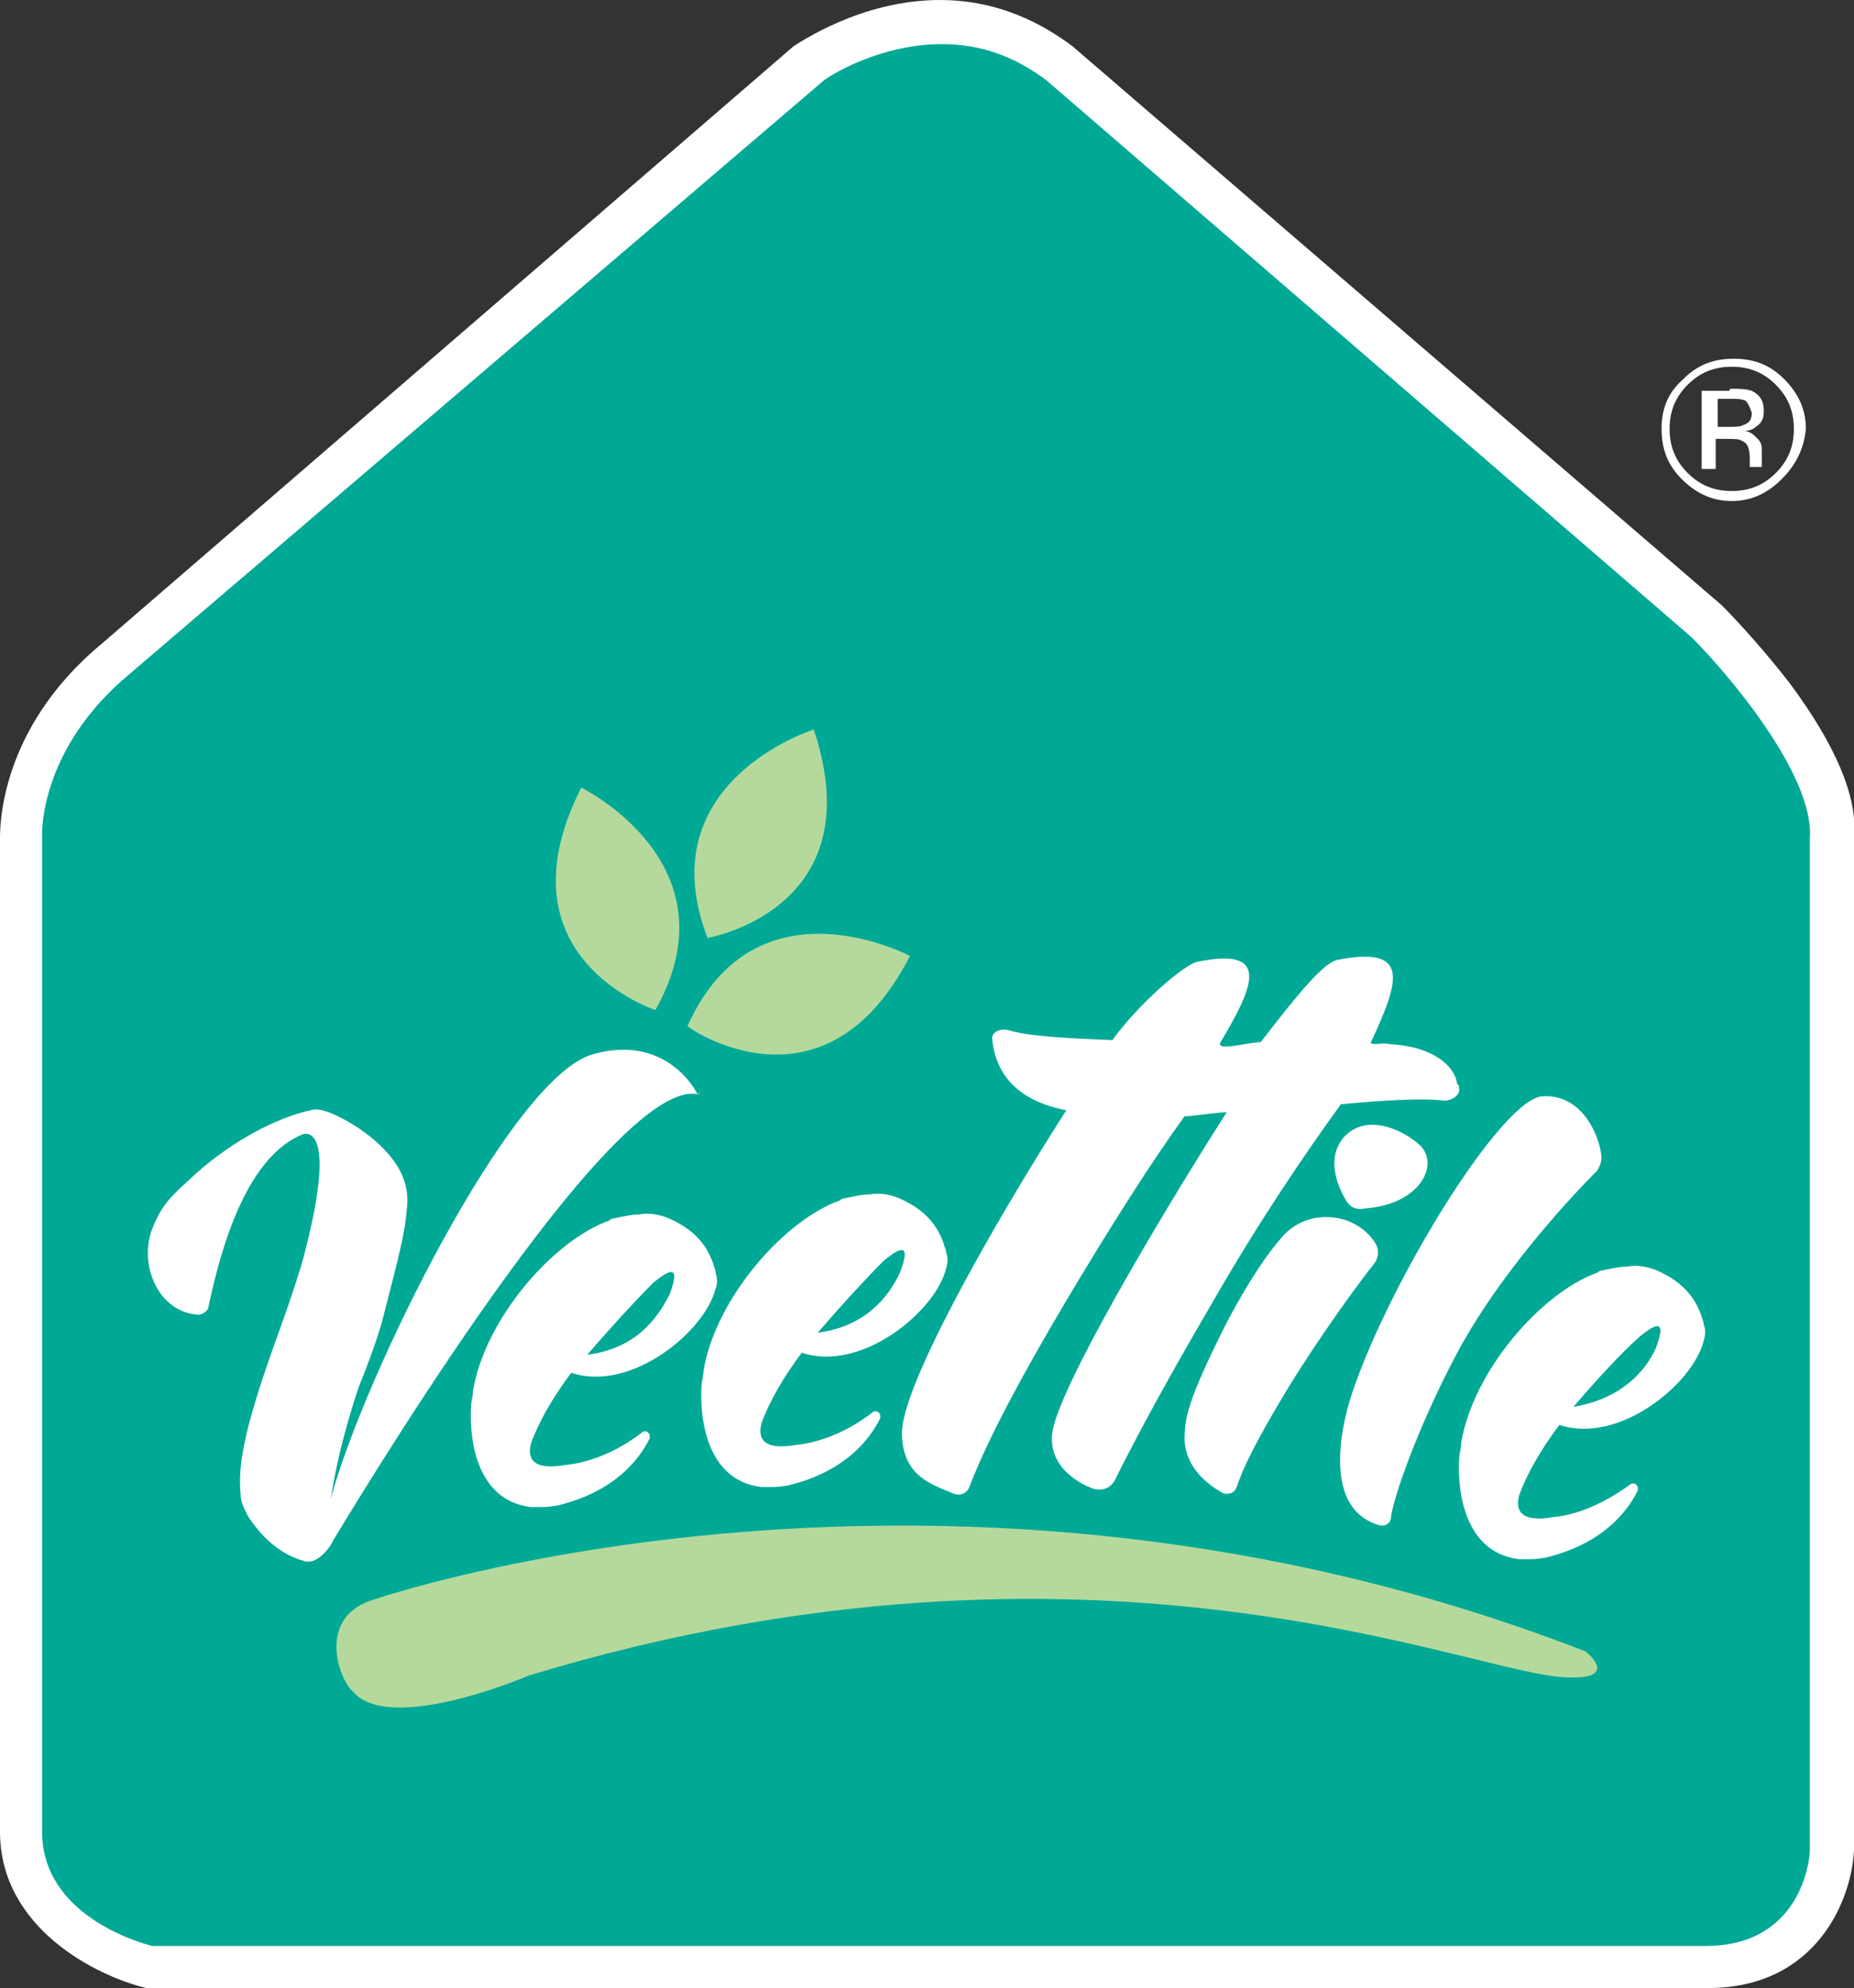
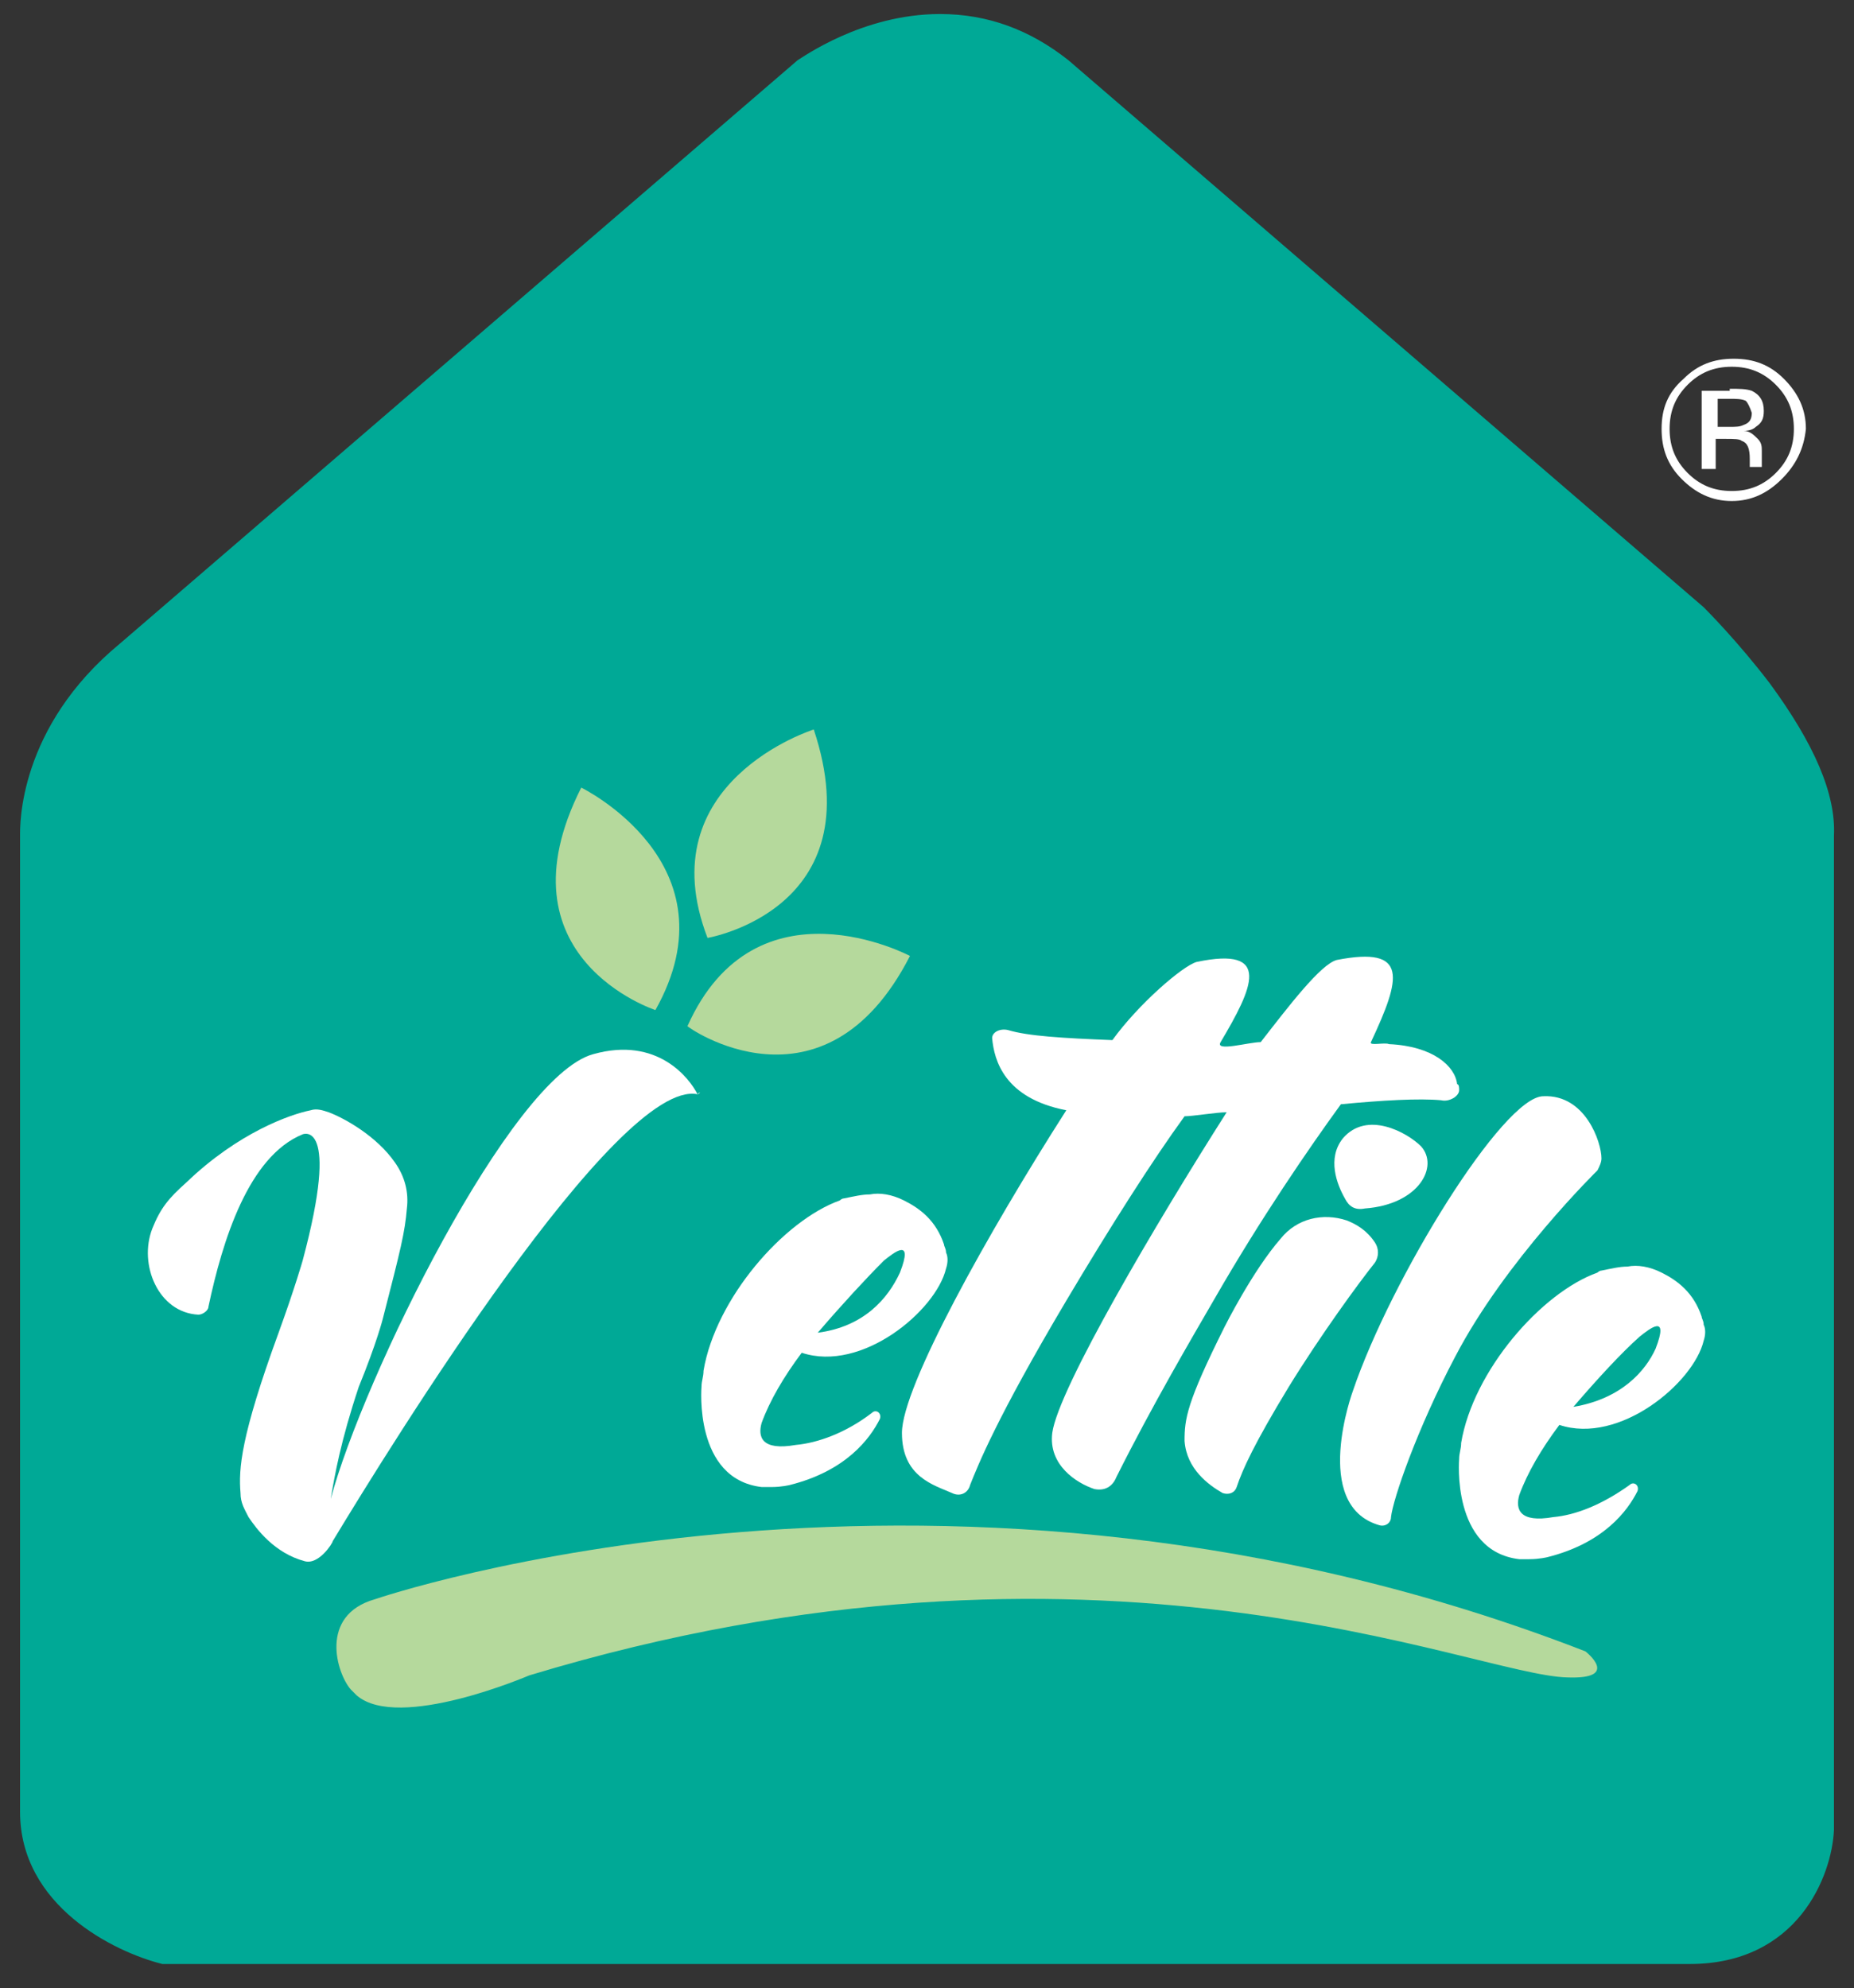
<svg xmlns="http://www.w3.org/2000/svg" version="1.1" id="Layer_1" x="0px" y="0px" viewBox="0 0 92.5 99.2" style="enable-background:new 0 0 92.5 99.2;" xml:space="preserve">
  <rect x="0" y="0" width="92.5" height="99.2" fill="#333333" stroke="none" />
  <style type="text/css">
	.st0{fill:#00A996;}
	.st1{fill:#FFFFFF;}
	.st2{fill:#B5D99C;}
</style>
  <path class="st0" d="M84.3,98H8.2l-0.1,0C5.7,97.4,1,95.1,1,90.4V41.7c0-0.5-0.1-5.4,5-9.6L39.8,3l0,0C40,2.9,43,0.7,46.9,0.7  c2.4,0,4.5,0.8,6.4,2.3l0,0l31.7,27.3c0.1,0.1,1.7,1.7,3.3,3.8c2.2,3,3.3,5.5,3.2,7.6l0,49.6C91.4,93.6,89.7,98,84.3,98z" />
  <g>
-     <path class="st1" d="M85.2,99.2H7.4l-0.1,0C4.8,98.6,0,96.2,0,91.4V41.9c0-0.5-0.1-5.5,5.1-9.8L39.6,2.3l0,0   C39.8,2.2,42.9,0,46.9,0c2.4,0,4.6,0.8,6.6,2.3l0,0l32.4,27.9c0.1,0.1,1.7,1.7,3.4,3.9c2.3,3.1,3.4,5.7,3.2,7.7l0,50.5   C92.4,94.7,90.7,99.2,85.2,99.2z M7.6,97.1h77.5c4.7,0,5.2-4.2,5.2-4.8l0-50.5c0.2-3.2-4.2-8.3-5.9-10L52.2,4   c-1.6-1.2-3.3-1.8-5.2-1.8c-3.1,0-5.7,1.6-6,1.9L6.5,33.6c-4.6,3.8-4.4,8.1-4.4,8.1l0,0.1v49.6C2.1,95.5,6.8,96.9,7.6,97.1z" />
-   </g>
+     </g>
  <path class="st1" d="M34.8,54.6c-4-0.8-15.3,17.5-18.2,22.3c0,0.1-0.7,1.2-1.4,1c-1.5-0.4-2.4-1.6-2.8-2.2C12.2,75.3,12,75,12,74.5  c-0.1-1.2,0-2.8,1.9-8c0.8-2.2,1.2-3.6,1.2-3.6c1.9-7.1,0-6.3,0-6.3c-2.7,1.1-4,5.3-4.7,8.6c0,0.2-0.3,0.4-0.5,0.4  c-2-0.1-3-2.5-2.3-4.3c0.4-1,0.8-1.5,1.7-2.3c2.6-2.5,5.2-3.4,6.2-3.6c0.3-0.1,0.6,0,0.9,0.1c0.8,0.3,2.4,1.2,3.3,2.5  c0.5,0.7,0.7,1.5,0.6,2.3c-0.1,1.2-0.3,2-1.2,5.5c0,0-0.3,1.2-1.2,3.4c-0.9,2.7-1.2,4.4-1.4,5.6c1.6-6,9-21.1,13.1-22.2  c3.2-0.9,4.8,1.2,5.2,2C35,54.4,34.9,54.6,34.8,54.6z" />
  <path class="st1" d="M72.8,54.4c0,0.3-0.5,0.6-0.9,0.5c-1.1-0.1-2.9,0-5,0.2c-1.6,2.2-4,5.7-6.3,9.7c-1.1,1.9-3.1,5.3-4.9,8.9  c-0.2,0.5-0.6,0.7-1.1,0.6c-0.9-0.3-2.3-1.2-2.1-2.8c0.3-2.2,5.2-10.5,8.7-16c-0.5,0-1.7,0.2-2.1,0.2c-1.6,2.2-3.7,5.5-5.9,9.2  c-3.5,5.9-4.4,8.2-4.8,9.2c-0.1,0.4-0.5,0.6-0.9,0.4c-0.9-0.4-2.5-0.8-2.5-3c0-2.3,4.3-10,8.2-16.1c-3.1-0.6-3.6-2.5-3.7-3.6  c0-0.3,0.4-0.5,0.8-0.4c1,0.3,2.7,0.4,5.2,0.5c1.3-1.8,3.5-3.7,4.2-3.9c3.8-0.8,2.8,1.3,1.2,4c-0.3,0.5,1.4,0,2,0  c1.4-1.8,3-3.9,3.8-4.1c3.6-0.7,3.2,0.9,1.7,4.1c-0.1,0.2,0.7,0,0.9,0.1c2.2,0.1,3.3,1.1,3.4,2C72.8,54.1,72.8,54.3,72.8,54.4z" />
  <path class="st1" d="M61.7,74.2c-0.1,0.3-0.4,0.4-0.7,0.3c-0.7-0.4-1.8-1.2-1.9-2.6c0-1.1,0.1-1.9,2-5.7c0,0,1.4-2.8,2.8-4.4  c0.8-1,2.1-1.3,3.3-0.9c0.5,0.2,1,0.5,1.4,1.1c0.2,0.3,0.2,0.7,0,1c-0.8,1-2.7,3.6-4.3,6.2C62.6,72,62,73.3,61.7,74.2z M67.1,59.8  c-0.4-0.7-0.9-2-0.1-3c1.2-1.4,3.2-0.3,3.9,0.4c0.9,1-0.1,2.9-2.8,3.1C67.6,60.4,67.3,60.2,67.1,59.8z" />
  <path class="st1" d="M79.9,57.8c0,0.2-0.1,0.4-0.2,0.6c0,0-4.6,4.5-7.1,9.3c-1.9,3.6-3.1,7.1-3.2,8c0,0.3-0.3,0.5-0.6,0.4  c-3.4-1-1.3-6.7-1.3-6.7c1.9-5.6,7.5-14.7,9.5-14.7C79.1,54.6,79.9,57,79.9,57.8z" />
  <g>
    <path class="st2" d="M29,39.3c0,0,7.8,3.8,3.7,11.1C32.7,50.4,24.7,47.8,29,39.3z" />
    <path class="st2" d="M45.4,47.7c0,0-7.7-4.1-11.1,3.5C34.2,51.2,41.1,56.1,45.4,47.7z" />
    <path class="st2" d="M40.6,36.4c0,0-8.3,2.6-5.3,10.4C35.3,46.8,43.6,45.4,40.6,36.4z" />
  </g>
  <path class="st2" d="M18.7,79.8c0,0,28.5-9.8,60.4,2.6c0,0,1.8,1.4-0.9,1.3c-4.7-0.1-23.4-8.7-51.8-0.1c0,0-6.5,2.8-8.6,1  c-0.1-0.1-0.2-0.2-0.3-0.3C16.8,83.5,15.9,80.6,18.7,79.8z" />
  <path class="st1" d="M35.1,71.3" />
  <path class="st1" d="M47.2,62.5L47.2,62.5C47.2,62.4,47.2,62.4,47.2,62.5c0-0.2-0.1-0.3-0.1-0.4c-0.4-1.2-1.2-1.8-2-2.2  c-0.6-0.3-1.2-0.4-1.7-0.3c-0.4,0-0.8,0.1-1.3,0.2c-0.1,0-0.2,0.1-0.2,0.1l0,0c-2.8,1-6.2,4.9-6.8,8.5c0,0.3-0.1,0.5-0.1,0.8l0,0  c0,0-0.4,4.6,3,5c0.2,0,0.4,0,0.5,0c0,0,0,0,0,0l0,0c0.5,0,0.9-0.1,0.9-0.1c2.8-0.7,4-2.3,4.5-3.3c0.1-0.3-0.2-0.5-0.4-0.3  c-1.3,1-2.7,1.5-3.8,1.6c-1.7,0.3-1.9-0.4-1.7-1.1c0.4-1.1,1.1-2.3,2-3.5c3,1,6.7-2.1,7.2-4.2C47.3,63,47.3,62.7,47.2,62.5z   M40.8,66.5c1.2-1.4,2.4-2.7,3.3-3.6c0.5-0.4,1.5-1.2,0.8,0.6C44.3,64.8,43.1,66.2,40.8,66.5z" />
  <path class="st1" d="M85,66.1L85,66.1C85,66.1,85,66.1,85,66.1c0-0.2-0.1-0.3-0.1-0.4c-0.4-1.2-1.2-1.8-2-2.2  c-0.6-0.3-1.2-0.4-1.7-0.3c-0.4,0-0.8,0.1-1.3,0.2c-0.1,0-0.2,0.1-0.2,0.1l0,0c-2.8,1-6.2,4.9-6.8,8.5c0,0.3-0.1,0.5-0.1,0.8l0,0  c0,0-0.4,4.6,3,5c0.2,0,0.4,0,0.5,0c0,0,0,0,0,0l0,0c0.5,0,0.9-0.1,0.9-0.1c2.8-0.7,4-2.3,4.5-3.3c0.1-0.3-0.2-0.5-0.4-0.3  c-1.4,1-2.7,1.5-3.8,1.6c-1.7,0.3-1.9-0.4-1.7-1.1c0.4-1.1,1.1-2.3,2-3.5c3,1,6.7-2.1,7.2-4.2C85.1,66.6,85.1,66.3,85,66.1z   M78.5,70.2c1.2-1.4,2.4-2.7,3.3-3.5c0.5-0.4,1.5-1.2,0.8,0.6C82.1,68.4,80.9,69.8,78.5,70.2z" />
-   <path class="st1" d="M35.7,63.5L35.7,63.5C35.7,63.5,35.7,63.5,35.7,63.5c0-0.2-0.1-0.3-0.1-0.4c-0.4-1.2-1.2-1.8-2-2.2  c-0.6-0.3-1.2-0.4-1.7-0.3c-0.4,0-0.8,0.1-1.3,0.2c-0.1,0-0.2,0.1-0.2,0.1l0,0c-2.8,1-6.2,4.9-6.8,8.5c0,0.3-0.1,0.5-0.1,0.8l0,0  c0,0-0.4,4.6,3,5c0.2,0,0.4,0,0.5,0c0,0,0,0,0,0l0,0c0.5,0,0.9-0.1,0.9-0.1c2.8-0.7,4-2.3,4.5-3.3c0.1-0.3-0.2-0.5-0.4-0.3  c-1.3,1-2.7,1.5-3.8,1.6c-1.7,0.3-1.9-0.4-1.7-1.1c0.4-1.1,1.1-2.3,2-3.5c3,1,6.7-2.1,7.2-4.2C35.8,64.1,35.8,63.8,35.7,63.5z   M29.3,67.6c1.2-1.4,2.4-2.7,3.3-3.6c0.5-0.4,1.5-1.2,0.8,0.6C32.8,65.8,31.7,67.3,29.3,67.6z" />
  <g>
    <path class="st1" d="M88.9,23.9c-0.7,0.7-1.5,1.1-2.5,1.1c-1,0-1.8-0.4-2.5-1.1c-0.7-0.7-1-1.5-1-2.5c0-1,0.3-1.8,1.1-2.5   c0.7-0.7,1.5-1,2.5-1c1,0,1.8,0.3,2.5,1c0.7,0.7,1.1,1.5,1.1,2.5C90,22.4,89.6,23.2,88.9,23.9z M84.2,19.2   c-0.6,0.6-0.9,1.3-0.9,2.2c0,0.9,0.3,1.6,0.9,2.2c0.6,0.6,1.3,0.9,2.2,0.9c0.9,0,1.6-0.3,2.2-0.9c0.6-0.6,0.9-1.3,0.9-2.2   c0-0.9-0.3-1.6-0.9-2.2c-0.6-0.6-1.3-0.9-2.2-0.9C85.5,18.3,84.8,18.6,84.2,19.2z M86.3,19.4c0.5,0,0.8,0,1.1,0.1   c0.4,0.2,0.6,0.5,0.6,1c0,0.4-0.1,0.6-0.4,0.8c-0.1,0.1-0.3,0.2-0.6,0.2c0.3,0,0.5,0.2,0.7,0.4s0.2,0.4,0.2,0.6v0.3   c0,0.1,0,0.2,0,0.3c0,0.1,0,0.2,0,0.2l0,0h-0.6c0,0,0,0,0,0c0,0,0,0,0,0l0-0.1v-0.3c0-0.5-0.1-0.8-0.4-0.9   c-0.1-0.1-0.4-0.1-0.8-0.1h-0.5v1.5h-0.7v-3.9H86.3z M87.1,20c-0.2-0.1-0.5-0.1-0.8-0.1h-0.6v1.4h0.6c0.3,0,0.5,0,0.7-0.1   c0.3-0.1,0.4-0.3,0.4-0.6C87.3,20.3,87.2,20.1,87.1,20z" />
  </g>
</svg>